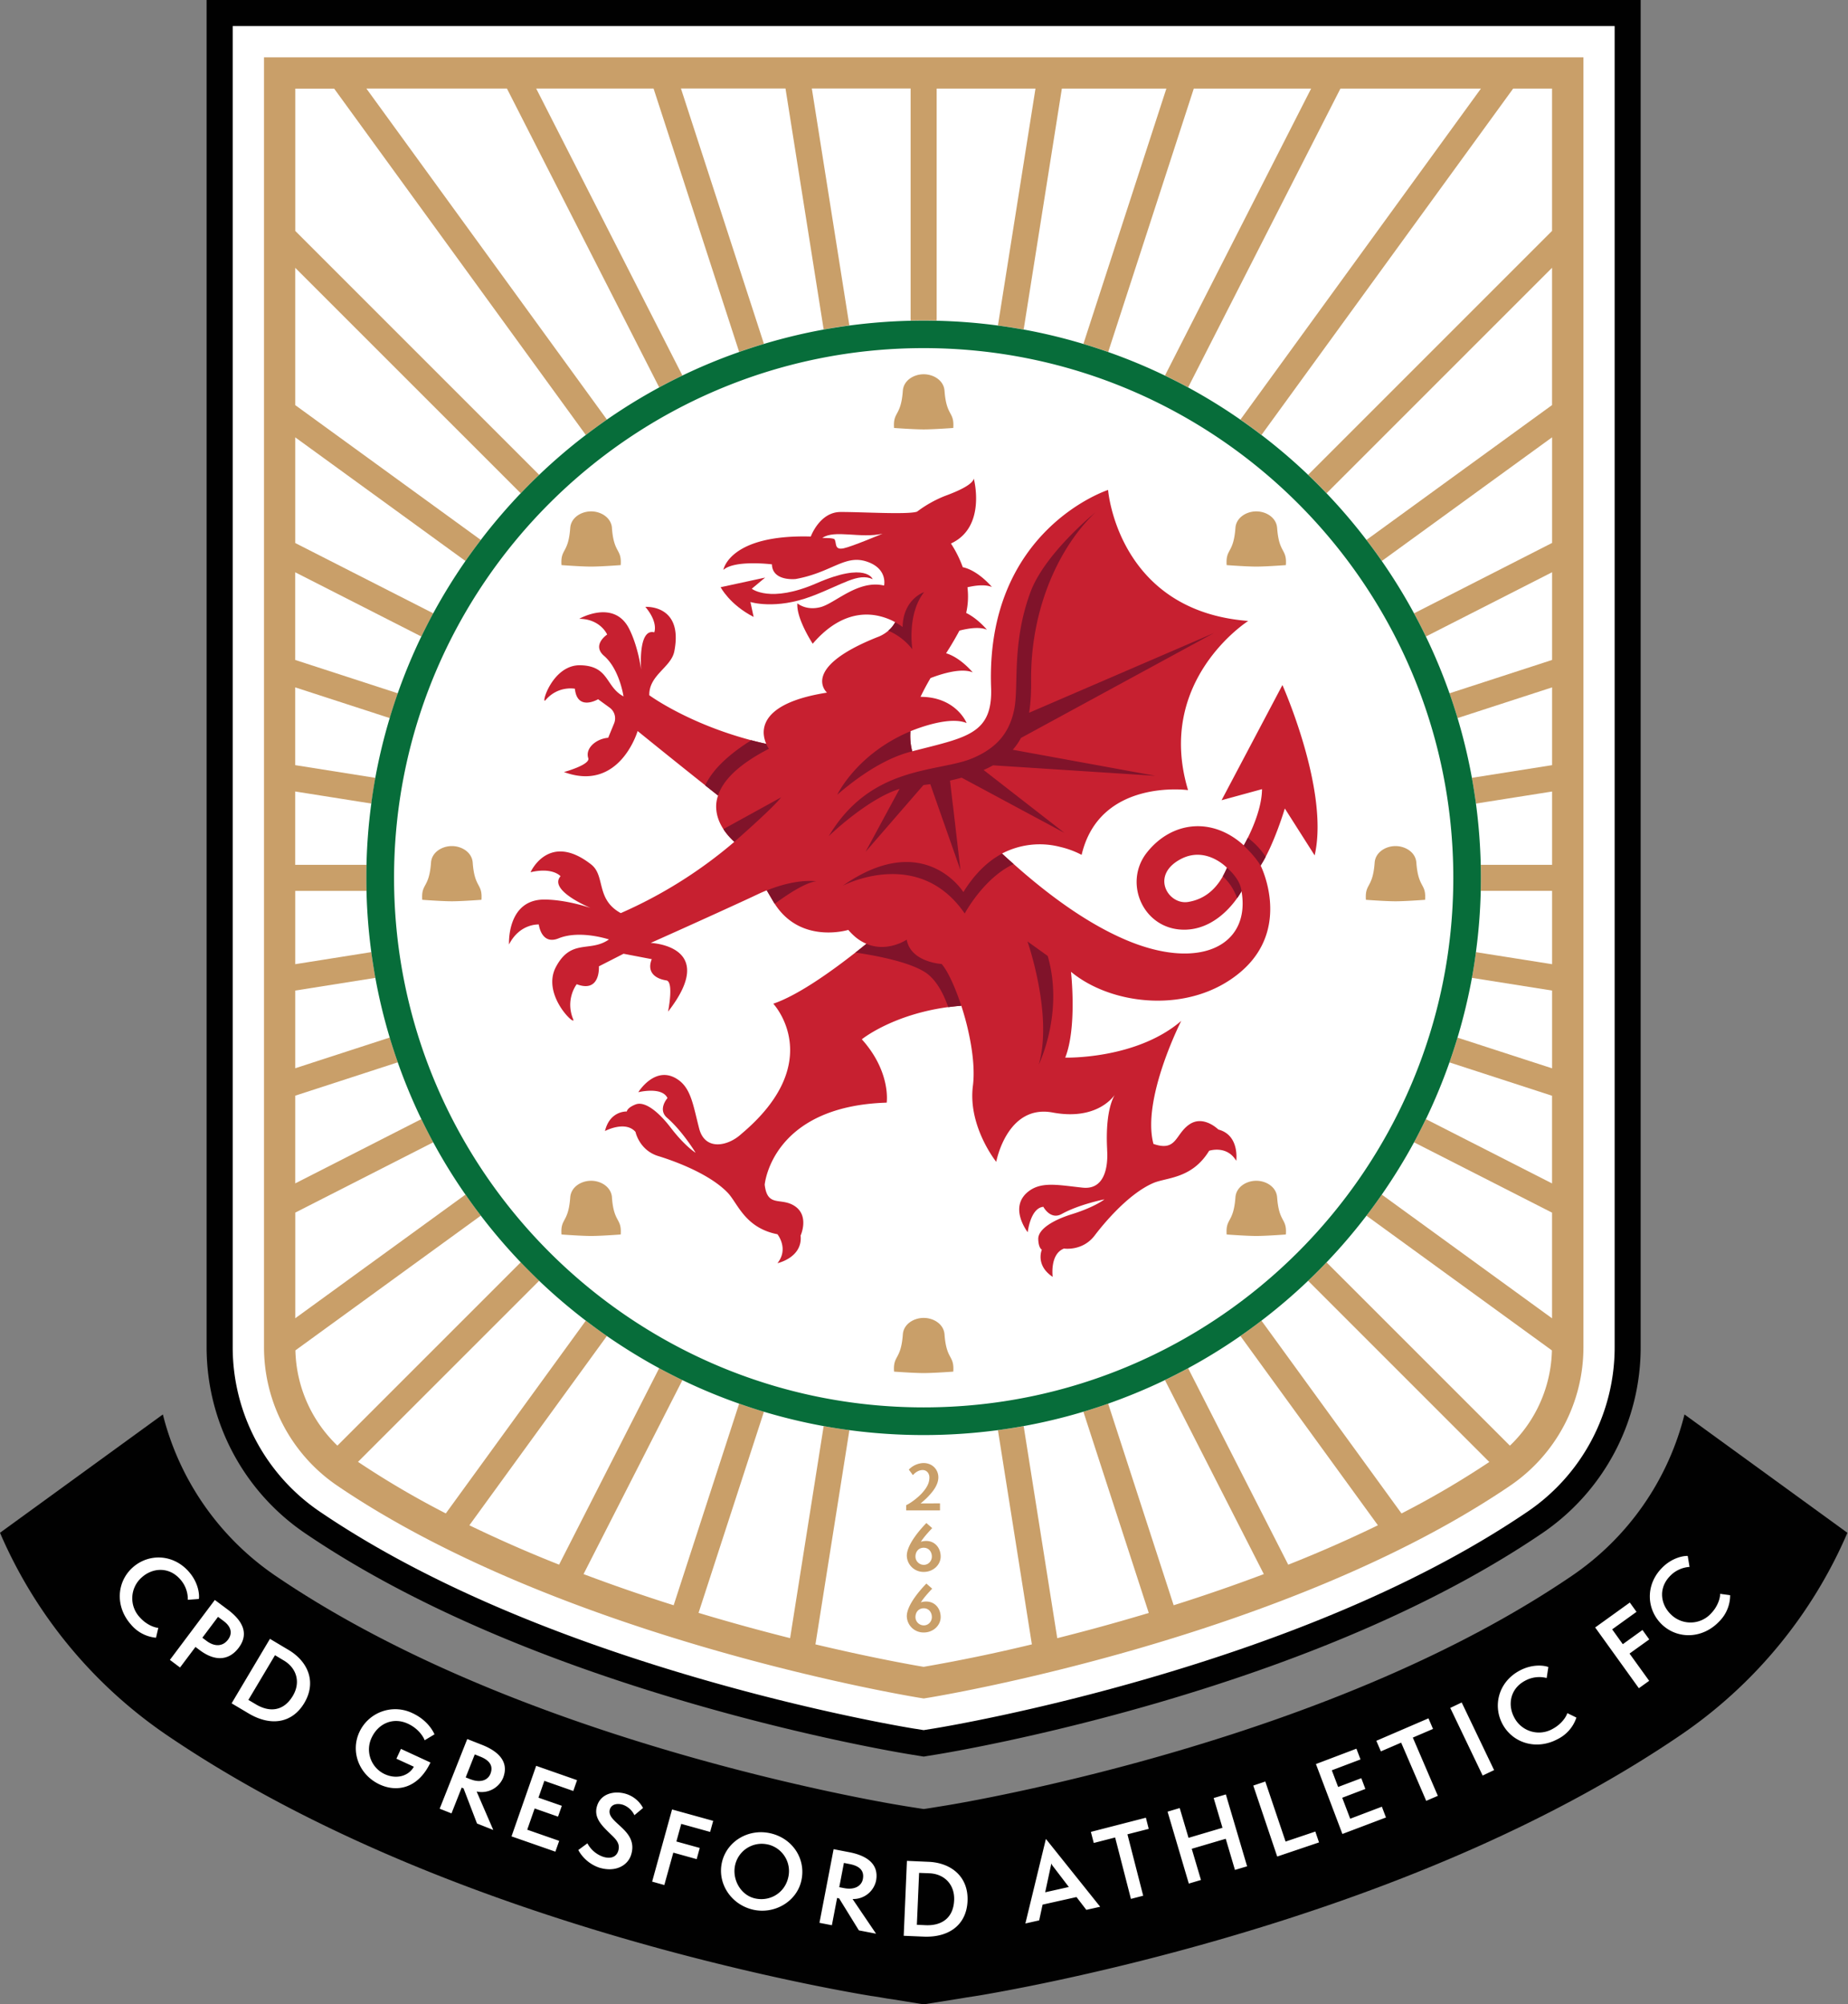
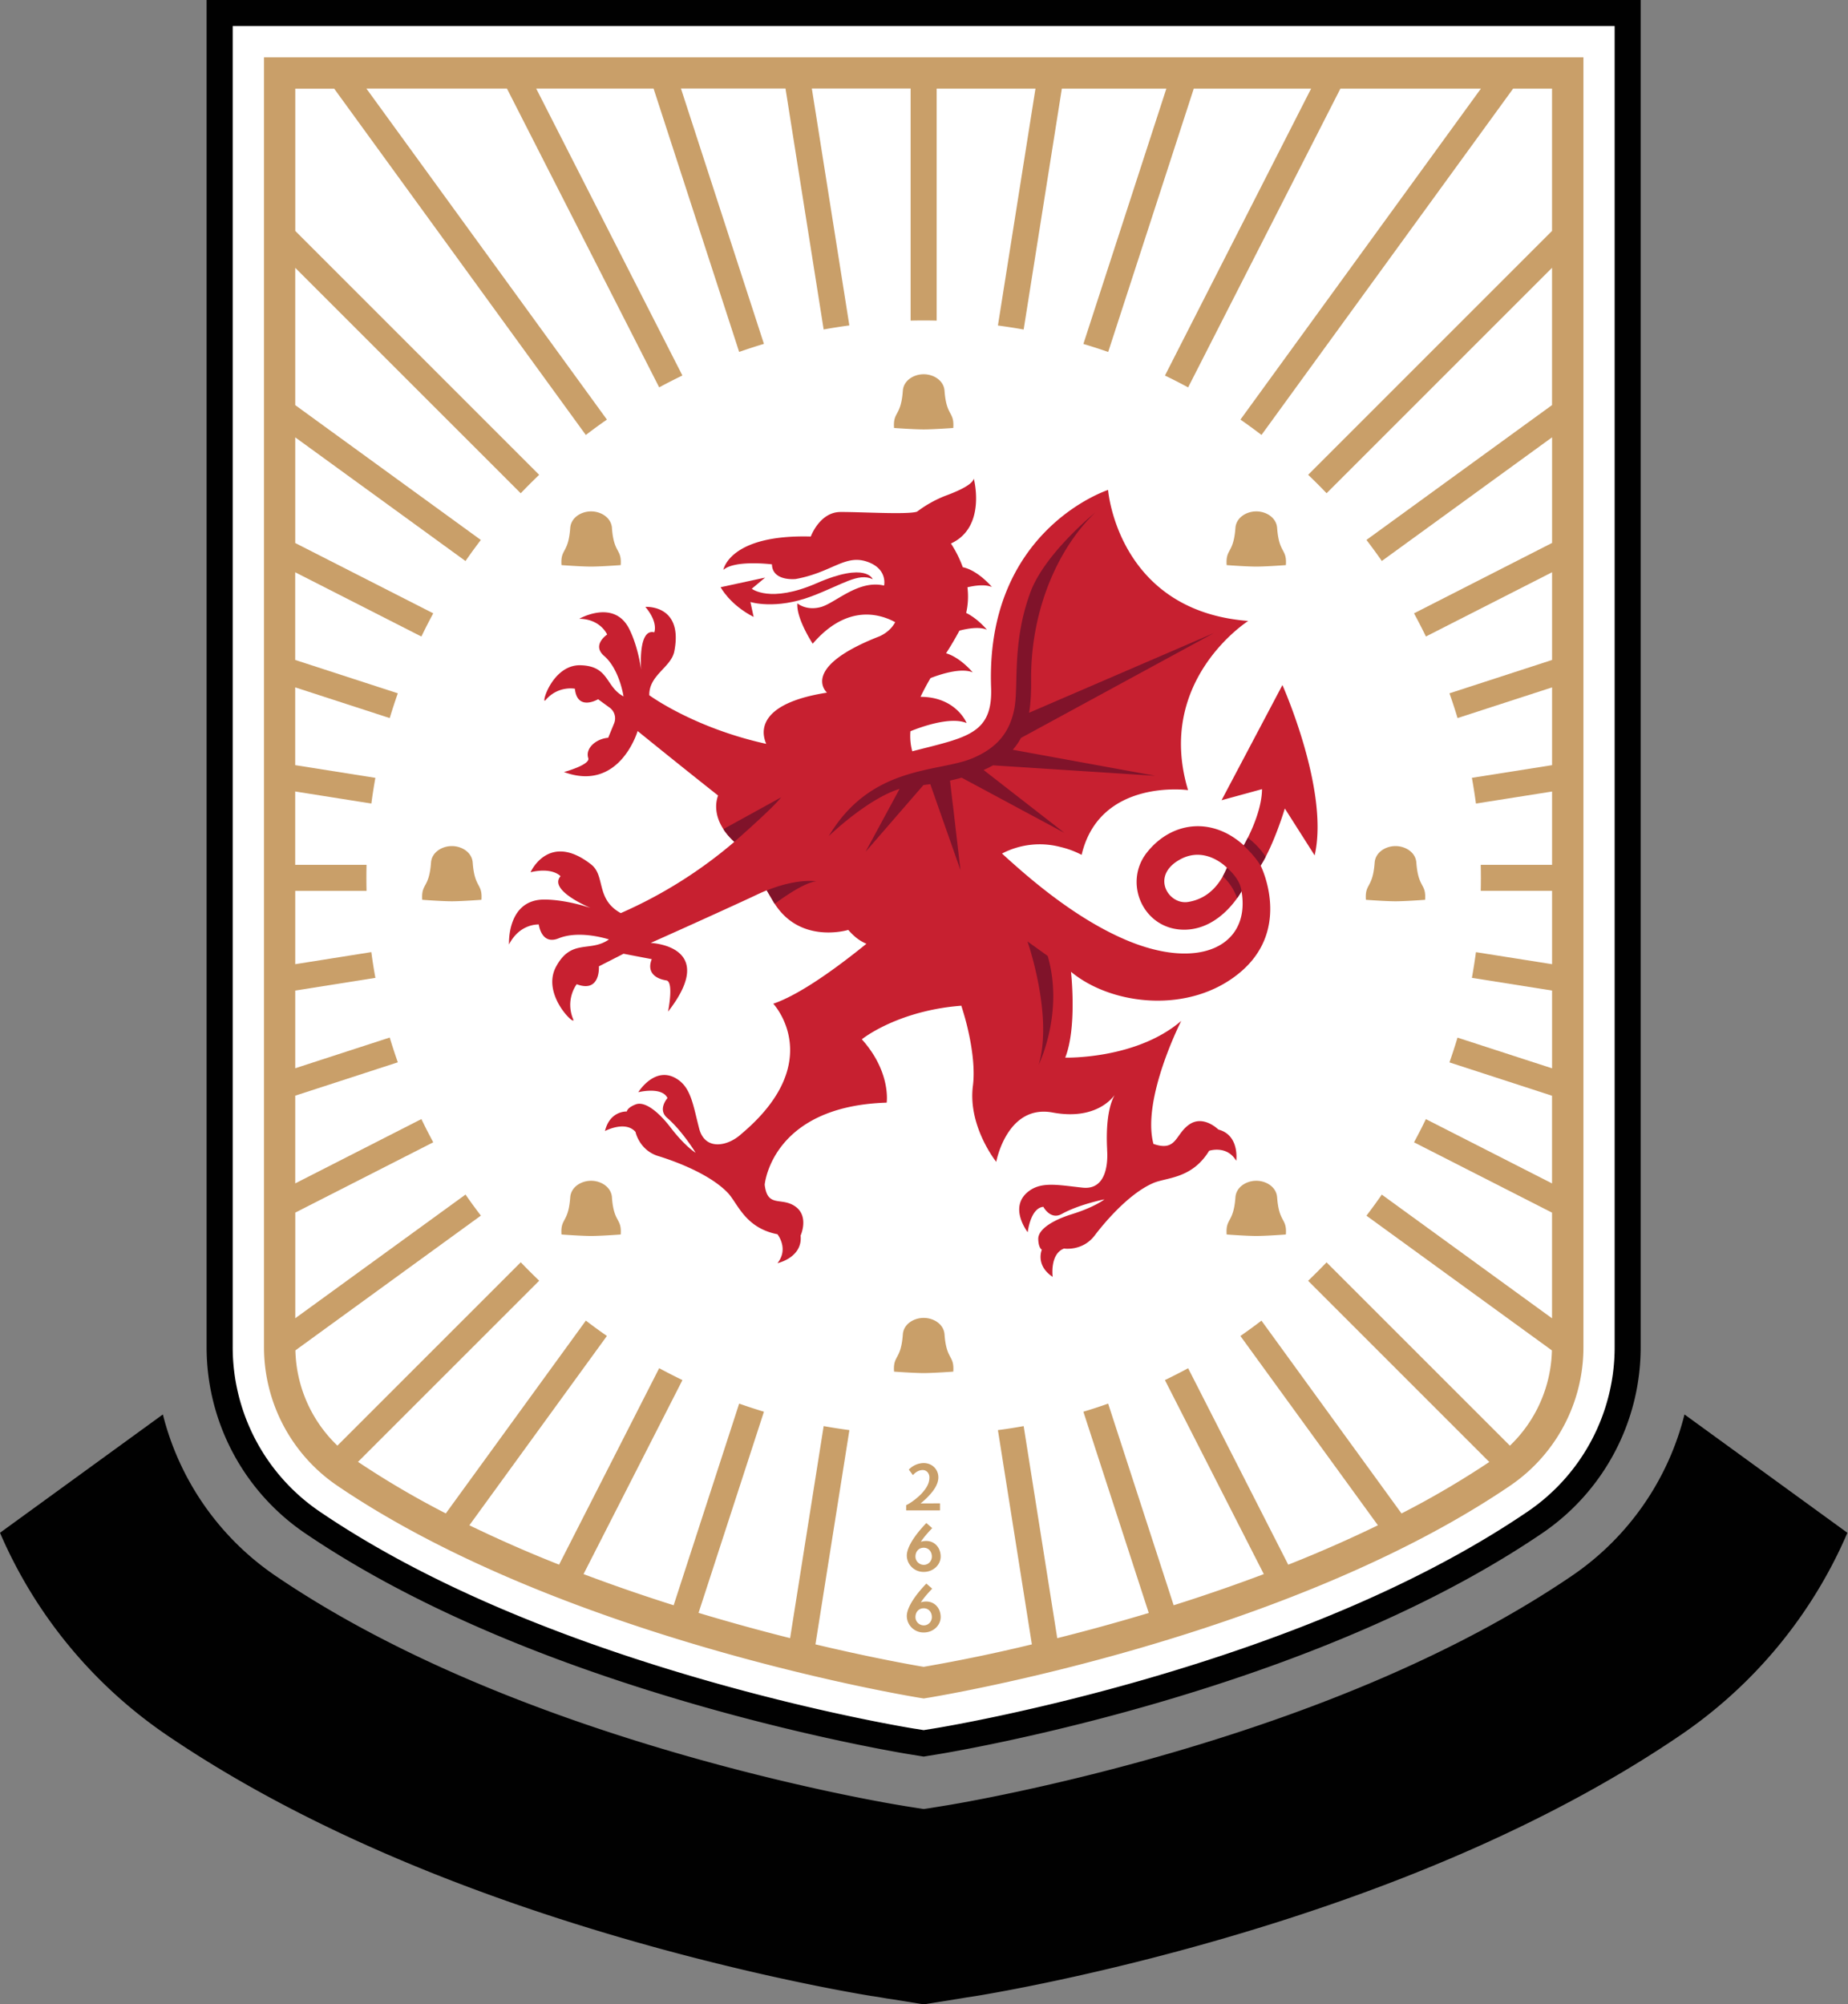
<svg xmlns="http://www.w3.org/2000/svg" width="461" height="500" fill="none">
  <rect width="100%" height="100%" fill="#808080" stroke="none" />
  <path fill="#fff" d="M227.39 434.4c-2.5-.4-25.16-4.23-54.12-12.65-38.96-11.33-71.04-25.46-95.36-42a52.8 52.8 0 0 1-23.12-43.73V3.25h351.24v332.77a52.79 52.79 0 0 1-23.12 43.74c-24.31 16.52-56.4 30.65-95.35 41.98a500.77 500.77 0 0 1-54.15 12.66l-3 .49-3.02-.5v.01Z" />
  <path fill="#010101" d="M402.79 6.5v329.53a49.54 49.54 0 0 1-21.7 41.04c-24.03 16.34-55.8 30.31-94.43 41.55-28.77 8.37-51.26 12.17-53.77 12.57l-.62.1-1.85.3-1.86-.3-.66-.1c-2.47-.4-24.95-4.2-53.72-12.57-38.63-11.24-70.4-25.22-94.44-41.56a49.56 49.56 0 0 1-21.69-41.03V6.5h344.74Zm6.5-6.5H51.54v336.03a56.08 56.08 0 0 0 24.53 46.42c24.6 16.72 57 31 96.28 42.42 29.15 8.48 51.98 12.33 54.5 12.74l.68.11 1.86.3 1.03.17 1.03-.17 1.85-.3.62-.1c2.53-.41 25.4-4.27 54.55-12.75 39.28-11.43 71.67-25.7 96.27-42.42a56.05 56.05 0 0 0 24.54-46.42V0Z" />
  <path fill="#010101" d="M460.85 382.37a116.92 116.92 0 0 1-41.74 50.54c-29.9 20.34-68.13 37.34-113.57 50.56-31.93 9.3-57.07 13.62-61.78 14.4h-.07l-.08.02-.63.1-1.84.28-1.66.28-1.44.23-7.63 1.22-7.62-1.24-1.44-.21-1.64-.28-1.87-.3-.73-.1-.08-.02-.06-.01c-4.7-.77-29.75-5.09-61.68-14.37-45.43-13.22-83.64-30.23-113.56-50.56A117 117 0 0 1 0 382.36l40.63-29.52a69.03 69.03 0 0 0 28.15 40.29c25.74 17.49 59.36 32.35 99.96 44.16 29.88 8.69 53.43 12.66 56.02 13.08l.71.12 1.86.3 1.66.26 1.44.22 1.44-.21 1.64-.27 1.86-.3.61-.1c2.63-.42 26.24-4.41 56.14-13.1 40.6-11.8 74.22-26.67 99.95-44.16a68.86 68.86 0 0 0 28.14-40.29l40.65 29.53h-.01Z" />
-   <path fill="#fff" d="M38.93 408.54a9.23 9.23 0 0 1-6.25-3.28c-4.02-4.52-3.57-10.71.45-14.27 3.91-3.48 10-3.4 13.93 1.03 2.55 2.87 2.7 5.9 2.55 6.85l-2.76.21a7.38 7.38 0 0 0-1.94-5.16c-2.78-3.14-6.85-2.84-9.5-.47a6.93 6.93 0 0 0-.51 10.03c1.55 1.75 3.54 2.53 4.59 2.6l-.57 2.45Zm3.45 5.53 11.21-14.95 3.27 2.44c3.53 2.66 5.39 5.87 2.68 9.49-2.26 3-5.66 3.63-9.7.6l-1.08-.81-3.85 5.13-2.53-1.9Zm9.13-4.75c2.2 1.64 4.17 1.3 5.37-.3 1.14-1.51.84-3.2-1.06-4.62l-1.43-1.07-3.91 5.21 1.03.78Zm6.27 15.58 9.56-16.08 4.65 2.77c4.8 2.86 7.05 7.96 3.92 13.23-3.04 5.1-8.41 5.87-13.9 2.6l-4.24-2.52Zm6.07.27c3.2 1.91 6.8 1.9 9.2-2.13 1.99-3.34.98-6.9-2.25-8.82l-2.2-1.32-6.64 11.15 1.89 1.12Zm35.04 13.54 1.13-2.44 7.36 3.4c-3.13 6.58-8.44 7.43-12.64 5.49-5.13-2.37-7.37-8.14-5.1-13.06a9.86 9.86 0 0 1 13.26-4.74c4.1 1.9 5.4 5.09 5.49 5.28l-2.46 1.48c-.04-.2-1.07-2.7-4.19-4.14-3.7-1.7-7.4-.04-9.06 3.55a6.8 6.8 0 0 0 3.29 9.04c2.9 1.33 5.93.53 7.27-1.85l-4.35-2Zm20.1 16.17-3.36-8.77-.46-.18-2.54 6.43-2.95-1.17 6.88-17.38 3.68 1.45c3.22 1.27 7.05 3.74 5.24 8.3a5.82 5.82 0 0 1-6.58 3.34l4.15 9.59-4.07-1.61Zm-1.66-11.05c2.6 1.02 4.4.2 5.01-1.34.73-1.86-.04-3.3-2.55-4.3l-1.36-.54-2.26 5.73 1.15.46v-.01Zm10.27 14.27 6.15-17.6 10.2 3.57-.94 2.7-7.22-2.53-1.47 4.2 5.83 2.03-.95 2.7-5.83-2.04-1.85 5.3 7.97 2.78-.95 2.7-10.95-3.82Zm18.93 1.72a7.06 7.06 0 0 0 3.97 3.38c1.89.58 3.26 0 3.72-1.46.63-2.06-.84-3.16-2.34-4.63-1.93-1.89-3.8-3.82-2.94-6.6.96-3.13 4.36-3.9 7.27-3a7.23 7.23 0 0 1 4.2 3.5l-2.15 1.8a5.04 5.04 0 0 0-2.87-2.6c-1.29-.4-2.82-.23-3.25 1.14-1.04 3.38 7.26 5.04 5.3 11.34-.84 2.7-3.94 4.45-8 3.19a9.46 9.46 0 0 1-5.18-4.38l2.28-1.68h-.01Zm16.15 9.56 4.97-18 10.26 2.84-.76 2.76-7.21-2-1.21 4.39 5.83 1.61-.77 2.79-5.83-1.62-2.24 8.08-3.04-.85Zm25.1 6.98c-5.53-1.32-8.9-6.66-7.67-11.86 1.23-5.21 6.65-8.47 12.19-7.15 5.47 1.3 8.87 6.45 7.57 11.93-1.23 5.16-6.76 8.34-12.1 7.08Zm3.85-16.22a6.8 6.8 0 0 0-8.23 5.04c-.84 3.56 1.3 7.52 4.86 8.37 3.8.9 7.46-1.36 8.34-5.08a6.81 6.81 0 0 0-4.97-8.34Zm22.62 21.4-4.93-7.99-.5-.09-1.3 6.8-3.1-.6 3.53-18.37 3.88.75c3.4.65 7.62 2.36 6.7 7.17a5.81 5.81 0 0 1-5.85 4.51l5.86 8.65-4.3-.83ZM210.57 471c2.74.53 4.37-.62 4.68-2.25.38-1.96-.65-3.24-3.3-3.75l-1.43-.28-1.16 6.05 1.21.23Zm14.87 11.89.8-18.69 5.4.24c5.58.23 9.99 3.67 9.72 9.79-.25 5.92-4.62 9.15-10.99 8.87l-4.94-.21h.01Zm5.48-2.64c3.73.16 6.9-1.56 7.1-6.25.16-3.88-2.42-6.54-6.17-6.7l-2.57-.1-.56 12.95 2.2.1Zm40.08-3.82-2.46-3.2-8.46 1.89-.85 3.93-3.44.77 5.12-21.09 13.54 16.92-3.45.77Zm-8.25-10.79a3.7 3.7 0 0 1-.51-.8c0 .23-.1.66-.17.95l-1.34 6.25 5.9-1.32-3.88-5.08Zm19.37 8.05-3.94-15.32-5.33 1.37-.72-2.77 13.72-3.53.71 2.78-5.31 1.36 3.93 15.32-3.06.79Zm25.95-7.23-2.3-7.77-8.48 2.5 2.3 7.78-3.03.9-5.3-17.94 3.03-.9 2.2 7.43 8.47-2.51-2.2-7.42 3.04-.9 5.3 17.93-3.03.9Zm10.54-3.34-5.97-17.7 3-1.01 5.06 14.98 7.42-2.5.92 2.71-10.42 3.52Zm16.26-5.63-6.6-17.44 10.1-3.83 1.02 2.68-7.16 2.71 1.58 4.16 5.78-2.19 1.01 2.68-5.77 2.2 1.99 5.23 7.9-3 1.02 2.69-10.86 4.11h-.01Zm20.91-8.26-6.25-14.52-5.06 2.18-1.13-2.64 13-5.6 1.14 2.64-5.04 2.16 6.24 14.53-2.9 1.25Zm14.08-6.31-8.08-16.87 2.85-1.36 8.08 16.87-2.85 1.36Zm23.39-14.47a9.22 9.22 0 0 1-4.6 5.34c-5.32 2.9-11.25 1.05-13.81-3.66-2.5-4.6-1.05-10.51 4.16-13.34 3.37-1.83 6.36-1.3 7.25-.94l-.42 2.74a7.38 7.38 0 0 0-5.46.72c-3.69 2.01-4.31 6.03-2.61 9.16a6.92 6.92 0 0 0 9.65 2.76c2.06-1.12 3.27-2.88 3.57-3.88l2.26 1.1Zm15.58-7.31-10.9-15.16 8.64-6.22 1.67 2.32-6.07 4.37 2.65 3.7 4.91-3.54 1.69 2.35-4.92 3.53 4.9 6.8-2.58 1.85Zm22.77-23.2a9.23 9.23 0 0 1-2.7 6.51c-4.16 4.41-10.37 4.51-14.27.84-3.81-3.6-4.28-9.67-.21-13.99 2.62-2.79 5.64-3.21 6.6-3.16l.45 2.74a7.37 7.37 0 0 0-4.97 2.38c-2.88 3.06-2.21 7.08.38 9.52a6.94 6.94 0 0 0 10.04-.39c1.61-1.7 2.21-3.75 2.18-4.8l2.5.34Z" />
  <path fill="#C99F69" d="M65.86 336.02a41.77 41.77 0 0 0 18.27 34.59c55.76 37.9 141.42 52.28 145.06 52.88l1.24.2 1.25-.2c3.62-.6 89.28-14.98 145.04-52.88A41.75 41.75 0 0 0 395 336.02V14.3H65.86v321.72Zm7.8-33.53 34.42-17.54a142.5 142.5 0 0 1-2.96-5.79L73.65 295.2v-21.88L99.24 265a144 144 0 0 1-2.02-6.18l-23.57 7.66V247.1l20-3.17c-.4-2.12-.73-4.26-1.02-6.42l-18.98 3.01v-18.28h17.79a136.68 136.68 0 0 1 0-6.5h-17.8v-18.3l19 3.01c.28-2.15.62-4.29 1-6.41l-20-3.17v-19.4l23.58 7.66c.63-2.08 1.3-4.14 2.02-6.18l-25.6-8.32v-21.87l31.48 16.03a131.2 131.2 0 0 1 2.96-5.79l-34.43-17.54V109.1l42.47 30.85c1.24-1.78 2.51-3.54 3.83-5.25l-46.3-33.64V66.81l56.25 56.24c1.5-1.57 3.03-3.1 4.6-4.6L73.66 57.61v-35.5h9.7l62.78 86.4c1.72-1.32 3.47-2.6 5.26-3.84l-60-82.58h35.06l37.98 74.54c1.9-1.03 3.83-2.01 5.79-2.96l-36.47-71.58h29.28l21.35 65.7c2.04-.71 4.1-1.39 6.18-2.01l-20.7-63.7h26.08l9.52 60.11c2.12-.39 4.26-.72 6.41-1.01l-9.36-59.1h24.64v57.9a136.3 136.3 0 0 1 6.5 0V22.1h24.65l-9.37 59.1c2.16.29 4.3.62 6.42 1l9.53-60.1h26.07l-20.7 63.7c2.09.62 4.16 1.29 6.19 2l21.35-65.7h29.27l-36.46 71.58c1.95.94 3.88 1.93 5.78 2.96l37.99-74.54h35.05l-59.99 82.57a140.8 140.8 0 0 1 5.25 3.83l62.78-86.4h9.7v35.5l-60.84 60.84c1.57 1.5 3.1 3.03 4.6 4.6l56.24-56.24v34.25l-46.3 33.64a139.9 139.9 0 0 1 3.84 5.25l42.47-30.85v26.35L352.74 153c1.03 1.9 2.02 3.83 2.97 5.78l31.47-16.03v21.88l-25.6 8.32c.72 2.04 1.4 4.1 2.02 6.18l23.58-7.66v19.4l-20 3.16c.38 2.13.72 4.27 1.01 6.42l18.99-3v18.28h-17.8a140.65 140.65 0 0 1 0 6.5h17.8v18.29l-18.99-3c-.29 2.15-.63 4.29-1.01 6.41l20 3.17v19.4l-23.59-7.66c-.62 2.08-1.3 4.14-2.01 6.18l25.59 8.32v21.87l-31.47-16.04a137 137 0 0 1-2.96 5.79l34.43 17.54v26.36L344.7 298a132.77 132.77 0 0 1-3.83 5.26l46.27 33.61a33.97 33.97 0 0 1-10.48 23.76l-45.74-45.73a148.7 148.7 0 0 1-4.6 4.6l45.2 45.2a221.83 221.83 0 0 1-21.9 12.84l-34.94-48.1a140.8 140.8 0 0 1-5.25 3.83l34.3 47.22a324.23 324.23 0 0 1-22.37 9.83l-24.97-49.01c-1.9 1.03-3.83 2.01-5.79 2.96l24.67 48.4a431.92 431.92 0 0 1-22.49 7.77l-16.34-50.3c-2.04.72-4.1 1.4-6.18 2.02l16.31 50.2a513.33 513.33 0 0 1-22.83 6.29l-8.38-52.9c-2.12.38-4.26.72-6.42 1l8.47 53.45a417.82 417.82 0 0 1-26.99 5.6c-1.26-.2-11.67-1.96-27-5.6l8.47-53.45c-2.16-.29-4.3-.62-6.42-1l-8.37 52.89a512.46 512.46 0 0 1-22.84-6.3l16.31-50.18c-2.08-.63-4.14-1.3-6.18-2.02l-16.34 50.3a442.21 442.21 0 0 1-22.48-7.77l24.67-48.4c-1.96-.95-3.9-1.94-5.8-2.97l-24.97 49.01a326.48 326.48 0 0 1-22.38-9.82l34.31-47.23a132.77 132.77 0 0 1-5.25-3.83l-34.94 48.1a220.53 220.53 0 0 1-21.9-12.86l45.2-45.19a147.6 147.6 0 0 1-4.6-4.6l-45.74 45.74a33.96 33.96 0 0 1-10.48-23.76l46.27-33.62c-1.32-1.72-2.6-3.47-3.83-5.25l-42.47 30.85v-26.35.01Z" />
-   <path fill="#076D3A" d="m116 297.83.12.16c1.23 1.78 2.5 3.53 3.83 5.25l.11.16a140.2 140.2 0 0 0 9.7 11.35l.14.14c1.5 1.56 3.03 3.1 4.6 4.6l.13.14c3.6 3.43 7.4 6.66 11.35 9.7l.16.1c1.72 1.32 3.47 2.6 5.25 3.84l.16.12c4.1 2.82 8.33 5.44 12.71 7.82l.18.1a165.2 165.2 0 0 0 5.78 2.96l.18.09a137.9 137.9 0 0 0 13.79 5.72l.19.06a144.7 144.7 0 0 0 6.36 2.08 139.6 139.6 0 0 0 14.52 3.49l.2.03c2.12.39 4.26.72 6.41 1.01.07 0 .13.02.2.03a140.11 140.11 0 0 0 36.67 0l.2-.03c2.15-.29 4.29-.62 6.41-1.01l.2-.03a137.91 137.91 0 0 0 20.88-5.56l.19-.07a141.5 141.5 0 0 0 13.8-5.72l.17-.1c1.96-.94 3.88-1.93 5.79-2.95l.17-.1c4.39-2.38 8.63-5 12.71-7.82l.16-.12a133.3 133.3 0 0 0 5.26-3.83l.16-.12c3.95-3.03 7.74-6.26 11.34-9.69l.14-.14c1.57-1.5 3.1-3.03 4.6-4.6l.14-.14c3.43-3.6 6.67-7.39 9.7-11.34l.12-.16a141.9 141.9 0 0 0 3.83-5.26l.11-.16c2.83-4.09 5.45-8.32 7.83-12.7l.1-.18c1.02-1.9 2-3.83 2.95-5.79l.1-.18a140.3 140.3 0 0 0 5.72-13.79l.06-.19a146.13 146.13 0 0 0 2.07-6.36c1.42-4.74 2.59-9.6 3.5-14.52a141.04 141.04 0 0 0 1.04-6.61l.02-.2c.65-4.88 1.05-9.85 1.17-14.88v-.2a140.65 140.65 0 0 0 0-6.5v-.2c-.13-5.04-.52-10-1.17-14.9l-.02-.18c-.3-2.16-.63-4.3-1.01-6.42l-.04-.2a137.55 137.55 0 0 0-14.4-40.82l-.09-.18a139.61 139.61 0 0 0-11.77-18.12l-.12-.16a139.5 139.5 0 0 0-9.7-11.35l-.14-.14a147.6 147.6 0 0 0-4.6-4.6l-.14-.14c-3.6-3.43-7.39-6.66-11.34-9.69l-.16-.11a133.3 133.3 0 0 0-5.26-3.83l-.16-.12a139.41 139.41 0 0 0-12.7-7.83l-.18-.09c-1.9-1.03-3.83-2.01-5.79-2.96l-.18-.09a137.26 137.26 0 0 0-13.79-5.72l-.19-.07a144 144 0 0 0-6.18-2.01l-.19-.06a136.2 136.2 0 0 0-14.51-3.5l-.2-.02a134.1 134.1 0 0 0-6.42-1.01l-.19-.03c-4.89-.65-9.86-1.04-14.88-1.16h-.2a136.2 136.2 0 0 0-6.5 0h-.2c-5.04.12-10 .52-14.9 1.16l-.19.03c-2.15.29-4.29.62-6.41 1l-.2.04c-4.94.9-9.78 2.08-14.52 3.49l-.18.06c-2.08.62-4.15 1.3-6.18 2.01l-.19.07a137.16 137.16 0 0 0-13.8 5.72l-.17.09a132.2 132.2 0 0 0-5.79 2.96l-.17.1a138.48 138.48 0 0 0-18.13 11.77l-.16.11a140.06 140.06 0 0 0-11.34 9.7l-.14.14a124.7 124.7 0 0 0-4.6 4.6l-.14.13a140.5 140.5 0 0 0-9.7 11.35l-.11.16c-1.32 1.72-2.6 3.47-3.84 5.25l-.11.16a140.5 140.5 0 0 0-7.83 12.71l-.1.18a142.5 142.5 0 0 0-2.95 5.78l-.1.18a138.87 138.87 0 0 0-7.8 20.16l-.05.19a136.2 136.2 0 0 0-3.5 14.51 131.94 131.94 0 0 0-1.04 6.61l-.02.2c-.65 4.89-1.05 9.86-1.17 14.88v.2a136.08 136.08 0 0 0 0 6.5v.2c.12 5.04.52 10 1.17 14.9l.02.19c.3 2.15.63 4.29 1.01 6.41l.04.2c.9 4.94 2.08 9.78 3.49 14.52l.05.18c.63 2.08 1.3 4.14 2.02 6.18l.06.19c1.67 4.72 3.58 9.32 5.73 13.8l.09.17a137 137 0 0 0 2.96 5.79l.09.17c2.38 4.39 5 8.63 7.83 12.71h.01Zm-17.7-78.87c0-72.85 59.27-132.12 132.12-132.12s132.12 59.27 132.12 132.12-59.27 132.12-132.12 132.12S98.3 291.81 98.3 218.96Z" />
  <path fill="#C99F69" d="M226.05 376.78v-1.31c1-.43 2.87-1.81 3.92-2.97 1.33-1.47 1.88-2.63 1.88-3.96 0-.97-.66-1.83-1.68-1.83-1.1 0-1.97.73-2.44 1.27l-1.02-1.38a5.35 5.35 0 0 1 3.65-1.64c2.2 0 3.72 1.6 3.72 3.57 0 2.11-1.76 3.96-2.62 4.87-.57.6-1.28 1.2-1.8 1.64l4.83-.02v1.76h-8.44Zm6.49 4.41c-.44.5-1.97 2.07-2.82 3.41.46-.14.92-.2 1.34-.2 2.16 0 3.6 1.74 3.6 3.89 0 2.02-1.81 3.83-4.2 3.83a4.15 4.15 0 0 1-4.25-4.05c0-3.11 4.22-7.46 4.88-8.14l1.44 1.25Zm-.08 7.1c0-1.18-.77-2.2-2.03-2.2-1.25 0-2.06.96-2.06 2.2 0 1.14.93 2.07 2.09 2.07 1.16 0 2-.97 2-2.07Zm.08 8c-.44.5-1.97 2.07-2.82 3.42.46-.15.92-.2 1.34-.2 2.16 0 3.6 1.73 3.6 3.88 0 2.03-1.81 3.84-4.2 3.84a4.15 4.15 0 0 1-4.25-4.06c0-3.11 4.22-7.46 4.88-8.14l1.44 1.26Zm-.08 7.1c0-1.18-.77-2.2-2.03-2.2-1.25 0-2.06.96-2.06 2.2 0 1.14.93 2.07 2.09 2.07 1.16 0 2-.97 2-2.07Zm-79.8-271.69c-.2-2.58-2.73-4.13-5.2-4.13-2.49 0-5.02 1.55-5.21 4.12-.47 6.5-2.47 5.1-2.18 9.28 0 0 4.9.37 7.38.37 2.5 0 7.39-.37 7.39-.37.29-4.18-1.72-2.8-2.19-9.28Zm165.93 0c-.19-2.58-2.72-4.13-5.2-4.13s-5.02 1.55-5.2 4.12c-.48 6.5-2.48 5.1-2.19 9.28 0 0 4.9.37 7.39.37 2.49 0 7.38-.37 7.38-.37.3-4.18-1.71-2.8-2.18-9.28ZM152.66 298.68c-.2-2.58-2.73-4.13-5.2-4.13-2.49 0-5.02 1.55-5.21 4.13-.47 6.49-2.47 5.1-2.18 9.27 0 0 4.9.37 7.38.37 2.5 0 7.39-.37 7.39-.37.29-4.18-1.72-2.8-2.19-9.27Zm165.93 0c-.19-2.58-2.72-4.13-5.2-4.13s-5.02 1.55-5.2 4.13c-.48 6.49-2.48 5.1-2.19 9.27 0 0 4.9.37 7.39.37 2.49 0 7.38-.37 7.38-.37.3-4.18-1.71-2.8-2.18-9.27Zm-200.67-83.5c-.19-2.57-2.72-4.12-5.2-4.12s-5.02 1.55-5.2 4.12c-.47 6.5-2.48 5.1-2.19 9.28 0 0 4.9.37 7.39.37 2.49 0 7.38-.37 7.38-.37.3-4.18-1.71-2.8-2.18-9.28Zm117.7-117.7c-.19-2.58-2.72-4.12-5.2-4.12s-5.02 1.54-5.2 4.12c-.47 6.49-2.48 5.1-2.19 9.28 0 0 4.9.36 7.39.36 2.49 0 7.38-.36 7.38-.36.3-4.18-1.71-2.8-2.18-9.28Zm0 235.4c-.19-2.58-2.72-4.12-5.2-4.12s-5.02 1.54-5.2 4.12c-.47 6.49-2.48 5.1-2.19 9.28 0 0 4.9.36 7.39.36 2.49 0 7.38-.36 7.38-.36.3-4.18-1.71-2.8-2.18-9.28Zm117.7-117.7c-.18-2.57-2.72-4.12-5.2-4.12s-5.01 1.55-5.2 4.12c-.47 6.5-2.47 5.1-2.18 9.28 0 0 4.89.37 7.38.37 2.5 0 7.38-.37 7.38-.37.3-4.18-1.7-2.8-2.18-9.28Z" />
  <path fill="#C72030" d="M179.77 146.48s2.22 4.33 8.23 7.42l-.8-3.73s6.2 2 15.28-1.43c7.68-2.9 11.6-5.95 15.22-4.26 0 0-1.56-4.41-14.01 1.02-11.6 5.06-16.15 1.36-16.15 1.36l3.33-2.78-11.1 2.4Z" />
  <path fill="#C72030" d="m319.9 170.91-15.17 28.71 10.09-2.76c-.05 6.38-4.55 14.02-4.55 14.02-7.93-7.2-17.98-5.97-24.12 1.73-6.15 7.69-.82 19.63 9.66 19.3 8.98-.28 13.9-9.59 13.9-9.59 2.36 13.7-10.73 20.17-29.6 11.82-9.55-4.22-18.88-11.15-27.26-18.62a120.5 120.5 0 0 1-2.88-2.6 20.32 20.32 0 0 1 14.59-1.63 22.1 22.1 0 0 1 5.26 1.96c4.51-19.18 26.55-16.15 26.55-16.15-8.24-27.4 15.01-42.2 15.01-42.2-32.6-2.5-34.96-32.68-34.96-32.68s-30.64 9.9-29.18 49.34c.3 8.42-3.08 11.13-10.04 13.3-2.68.83-5.88 1.59-9.63 2.55-.44-1.6-.58-3.24-.47-4.86l.02-.14c2.62-1.07 9.97-3.73 14.01-2.04-.15-.4-2.88-6.53-11.5-6.54a60.68 60.68 0 0 1 2.5-4.68c2.3-.89 7.55-2.67 10.52-1.42-.21-.26-3.15-3.73-6.64-4.77a79.64 79.64 0 0 0 3.33-5.65c2.35-.6 5.04-.99 6.85-.23-.18-.22-2.36-2.8-5.17-4.18.5-2.19.57-4.35.32-6.4 2.15-.51 4.48-.74 6.1-.07-.22-.27-3.52-4.14-7.27-4.94a28.22 28.22 0 0 0-2.95-5.91c8.95-4.1 5.7-16.19 5.7-16.19-.31 1.4-3.4 2.94-7.2 4.33a29.83 29.83 0 0 0-6.96 3.92c-2.38.78-13.88.05-19.08.08-5.2 0-7.42 6.12-7.42 6.12-20.33-.56-21.81 8.32-21.81 8.32 2.91-2.55 12.12-1.38 12.12-1.38.1 4.3 5.9 3.66 5.9 3.66 8.96-1.61 12.24-6.13 17.66-4.38s4.41 6.01 4.41 6.01c-6.47-1.53-12.22 4.45-15.85 5.38-3.64.95-5.78-.95-5.78-.95-.3 3.82 3.83 10.08 3.83 10.08 6.42-7.48 12.66-7.92 16.92-6.82 1.48.38 2.73.93 3.65 1.45a7.5 7.5 0 0 1-1.7 2.12c-1.35 1.17-2.72 1.6-2.72 1.6-19.54 7.79-12.59 13.85-12.59 13.85-13.31 2.09-15.86 6.73-15.79 10.09.04 1.05.33 1.99.63 2.69a97.5 97.5 0 0 1-3.72-.9c-15.92-4.2-25.45-11.23-25.45-11.23-.1-5.04 5.45-6.94 6.24-10.94 2.32-11.78-7.22-11.1-7.22-11.1 3.3 3.93 2.22 6.35 2.22 6.35-4.13-1.05-3.27 9.35-3.27 9.35s-.68-5.59-2.95-10.15c-3.76-7.6-12.49-2.58-12.49-2.58 5.32.06 6.96 3.93 6.96 3.93s-3.93 2.58-.77 5.32c3.87 3.34 4.85 10.11 4.85 10.11-4.54-2.42-3.52-7.56-10.69-7.77-7.15-.22-10.03 10.18-8.76 8.7 3.13-3.68 7.32-2.84 7.32-2.84.6 5.71 5.79 2.62 5.79 2.62l2.9 2.11a3.3 3.3 0 0 1 1.1 3.9l-1.48 3.6c-3.05.25-5.78 2.65-4.97 5.08.56 1.66-6.06 3.47-6.06 3.47 13.9 5.12 18.37-10.23 18.37-10.23s8.22 6.68 16.86 13.54c1.07.85 2.13 1.7 3.21 2.54a8.24 8.24 0 0 0-.42 3.74c.37 3.48 2.76 6.25 4.48 7.82a113.8 113.8 0 0 1-28.33 17.78c-6.32-3.46-3.78-9.3-7.38-12.13-10.6-8.3-15.13 1.93-15.13 1.93 5.6-1.3 7.48 1 7.48 1-2.9 3.32 6.06 7.3 7.49 7.91-1.1-.36-6.36-2.05-11.44-2.09-9.52-.08-8.9 11.2-8.9 11.2 2.72-5.3 7.43-4.98 7.43-4.98s.6 5.22 4.93 3.46c5.3-2.17 12.57.27 12.57.27-4.7 3.31-9.34-.3-13.17 6.75-3.85 7.03 5.08 15.2 4.25 13.17-2.07-5.01.88-8.75.88-8.75 6 2.28 5.53-4.46 5.53-4.46l6.15-3.14 7.04 1.35c-1.28 3.18.78 4.86 3.63 5.3 1.88.28.54 7.27.43 7.8 12.83-16.49-4.33-17.15-4.33-17.15s12.47-5.55 24.54-11.12l2.17-1.02a36.4 36.4 0 0 1 2.24-.98l1.44 2.46c.17.31.35.61.54.88 6.51 10.2 18.36 6.53 18.36 6.53.47.55.94 1.03 1.42 1.46a11 11 0 0 0 3.1 2c-.86.7-1.78 1.44-2.73 2.18-6.38 5.01-14.5 10.74-20.5 12.77 0 0 13.55 14.44-8 32.52-3.28 3.03-9.05 4.28-10.5-1.43-1.47-5.7-2-9.83-5.17-12.08-5.66-4.01-10 3.07-10 3.07s5.9-1.48 7.28 1.46c0 0-2.54 2.83-.08 4.94 3.67 3.17 6.9 8.37 7.09 8.7-.24-.15-2.77-1.76-6.27-6.34-2.9-3.77-6.37-6.65-8.72-5.7-2.15.85-2.16 1.75-2.16 1.75s-4.22-.25-5.45 4.87c0 0 5.06-2.7 7.61.22 0 0 .94 4.58 5.69 6.03 2.88.88 12.42 4.07 17.3 9.13 2.54 2.66 4.28 8.77 12.42 10.37 0 0 2.91 3.61 0 7.22 0 0 6.33-1.37 5.78-6.9 0 0 2.18-4.75-1.31-7.24-3.5-2.48-6.96.45-7.65-5.44 0 0 1.67-19.58 30.43-20.47 0 0 1.13-7.65-6.2-15.8 0 0 7.56-6.16 21.56-8.04a61.7 61.7 0 0 1 3.26-.34c.6 1.89 1.2 3.93 1.66 6 1.12 4.87 1.74 9.93 1.23 13.97-1.3 10.12 5.82 18.98 5.82 18.98s2.66-14.45 14.11-12.3c10.55 1.96 14.82-3.51 15.43-4.39-1.95 3.56-2.09 9.4-1.88 13.46v.06c0 .26.02.52.03.77.15 3.73-.68 9.4-6.12 8.84-5.86-.62-9.93-1.52-13.13.65-5.73 3.92-.59 10.47-.59 10.47s.67-6.06 3.9-6.34c0 0 1.77 3.37 4.6 1.78 4.38-2.42 10.64-3.64 10.64-3.64s-2.35 1.9-8.13 3.7c-4.53 1.41-8.43 3.68-8.38 6.2.06 2.3.9 2.65.9 2.65s-1.7 3.87 2.7 6.78c0 0-.77-5.68 2.82-7.06 0 0 4.63.72 7.65-3.25 1.82-2.4 8.1-10.23 14.55-13.06 3.35-1.48 9.68-1 14.01-8.08 0 0 4.4-1.49 6.76 2.5 0 0 .91-6.4-4.46-7.8 0 0-3.7-3.7-7.24-1.27-3.55 2.42-3.11 6.88-8.95 4.86-3-11.2 6.93-30.69 6.93-30.69-11.26 9.67-28.94 9.16-28.94 9.16 3-7.58 1.44-21.41 1.44-21.41 10.22 8.48 29.76 10.62 42.23.11 13.02-10.96 5.07-26.62 5.07-26.62 3.36-5.22 6.04-14.23 6.04-14.23l7.44 11.7c3.73-16.13-8.04-42.49-8.04-42.49v.02ZM296.38 225c-4.95.8-9.51-6.65-1.82-10.7 6.34-3.34 11.53 2.19 11.53 2.19-1.23 2.83-3.77 7.55-9.71 8.51Z" />
-   <path fill="#80132A" d="M239.8 250.9c-1.11.08-2.2.2-3.25.35-1.01-2.9-2.58-6.14-4.93-8.1-3.66-3.05-13.2-4.8-18.22-5.53.96-.74 1.87-1.47 2.73-2.18 5.26 2.24 10.06-1.04 10.06-1.04 1 5.65 8.71 6.07 8.71 6.07 1.47 1.67 3.34 5.64 4.9 10.43Zm-48-64.11c-7.98 4.11-11.53 8.12-12.68 11.67-1.07-.84-2.14-1.7-3.21-2.53 2.16-4.69 7.25-8.62 11.51-11.27 1.2.33 2.45.63 3.72.9v.02a7 7 0 0 0 .67 1.2h-.01Zm35.77.64-.34.08c-6.76 1.74-13.39 6.43-18.36 10.73 0 0 4.8-10.2 18.25-15.82-.11 1.62 0 3.4.45 5Zm25.28 28.12c-7.47 3.47-12.19 12.33-12.19 12.33-11.23-16.32-29.2-7.56-30.41-6.94 20.3-14.17 30.07 1.6 30.07 1.6 2.99-4.83 6.32-7.83 9.65-9.6.94.87 1.91 1.74 2.88 2.6Zm-25.26-53.59a15.23 15.23 0 0 0-5.99-4.63 7.5 7.5 0 0 0 1.7-2.1c1.19.63 1.86 1.19 1.86 1.19.14-6.57 4.72-8.47 5.3-8.68l.05-.01c-4.32 5.54-2.91 14.22-2.91 14.22h-.01Z" />
-   <path fill="#fff" d="M220.16 133.13s-7.63 3.22-9.7 3.65c-2.42.5-1.7-1.36-2.28-2.24-.27-.4-3.06-.34-3.06-.34 3.06-2.17 9.58.2 15.05-1.07Z" />
  <path fill="#80132A" d="M247.75 190.9c-.73.41-1.53.81-2.38 1.18l20.14 15.67-9.66-5.18-9.11-4.9-6.85-3.67c-.92.26-1.89.49-2.9.72l.57 4.94.14 1.14.01.01 1.89 16.25-5.82-16.57-1.71-4.88-1.71.23-5.75 6.63-8.68 10.01 4.98-9.22 3.5-6.47c-7.84 2.43-17.09 11.22-17.66 11.78 6.5-10.94 15.32-14.43 23.16-16.31 5-1.2 9.6-1.75 12.9-3.2 5.77-2.5 8.95-6.15 10.17-11.97 1.23-5.82-.68-16.49 4.07-29.36 3.49-9.44 15.49-19.32 16.23-19.93-8.8 8.32-16.23 23.63-16.06 42 .03 2.9-.1 5.56-.5 8l46.07-19.87-48.11 26.16a14.76 14.76 0 0 1-2.04 2.94l35.58 6.5-40.46-2.61-.01-.01Zm-44.15 28.93c-2.81.38-7.33 3.4-10.34 5.63l-.53-.88-1.45-2.46c5.5-2.2 9.6-2.54 12.33-2.3Zm-8.75-20.93c-2.03 2.7-11.67 11.1-11.67 11.1-.86-.8-1.88-1.86-2.72-3.17l14.4-7.93Zm114.85 23.43s-.36.7-1.1 1.74a13.26 13.26 0 0 0-3.56-5.47c.41-.76.76-1.48 1.04-2.12 0 0 3.36 2.7 3.62 5.85Zm6.03-8.59c-.4.78-.84 1.52-1.28 2.2-1.34-2.4-4.2-5-4.2-5l-.02-.08.04.04s.42-.72 1.01-1.9a18.43 18.43 0 0 1 4.46 4.74h-.01Zm-59.41 21.13s6.42 18.39 2.8 30.7c0 0 6.35-12.88 2.24-27.1l-5.03-3.61h-.01Z" />
</svg>